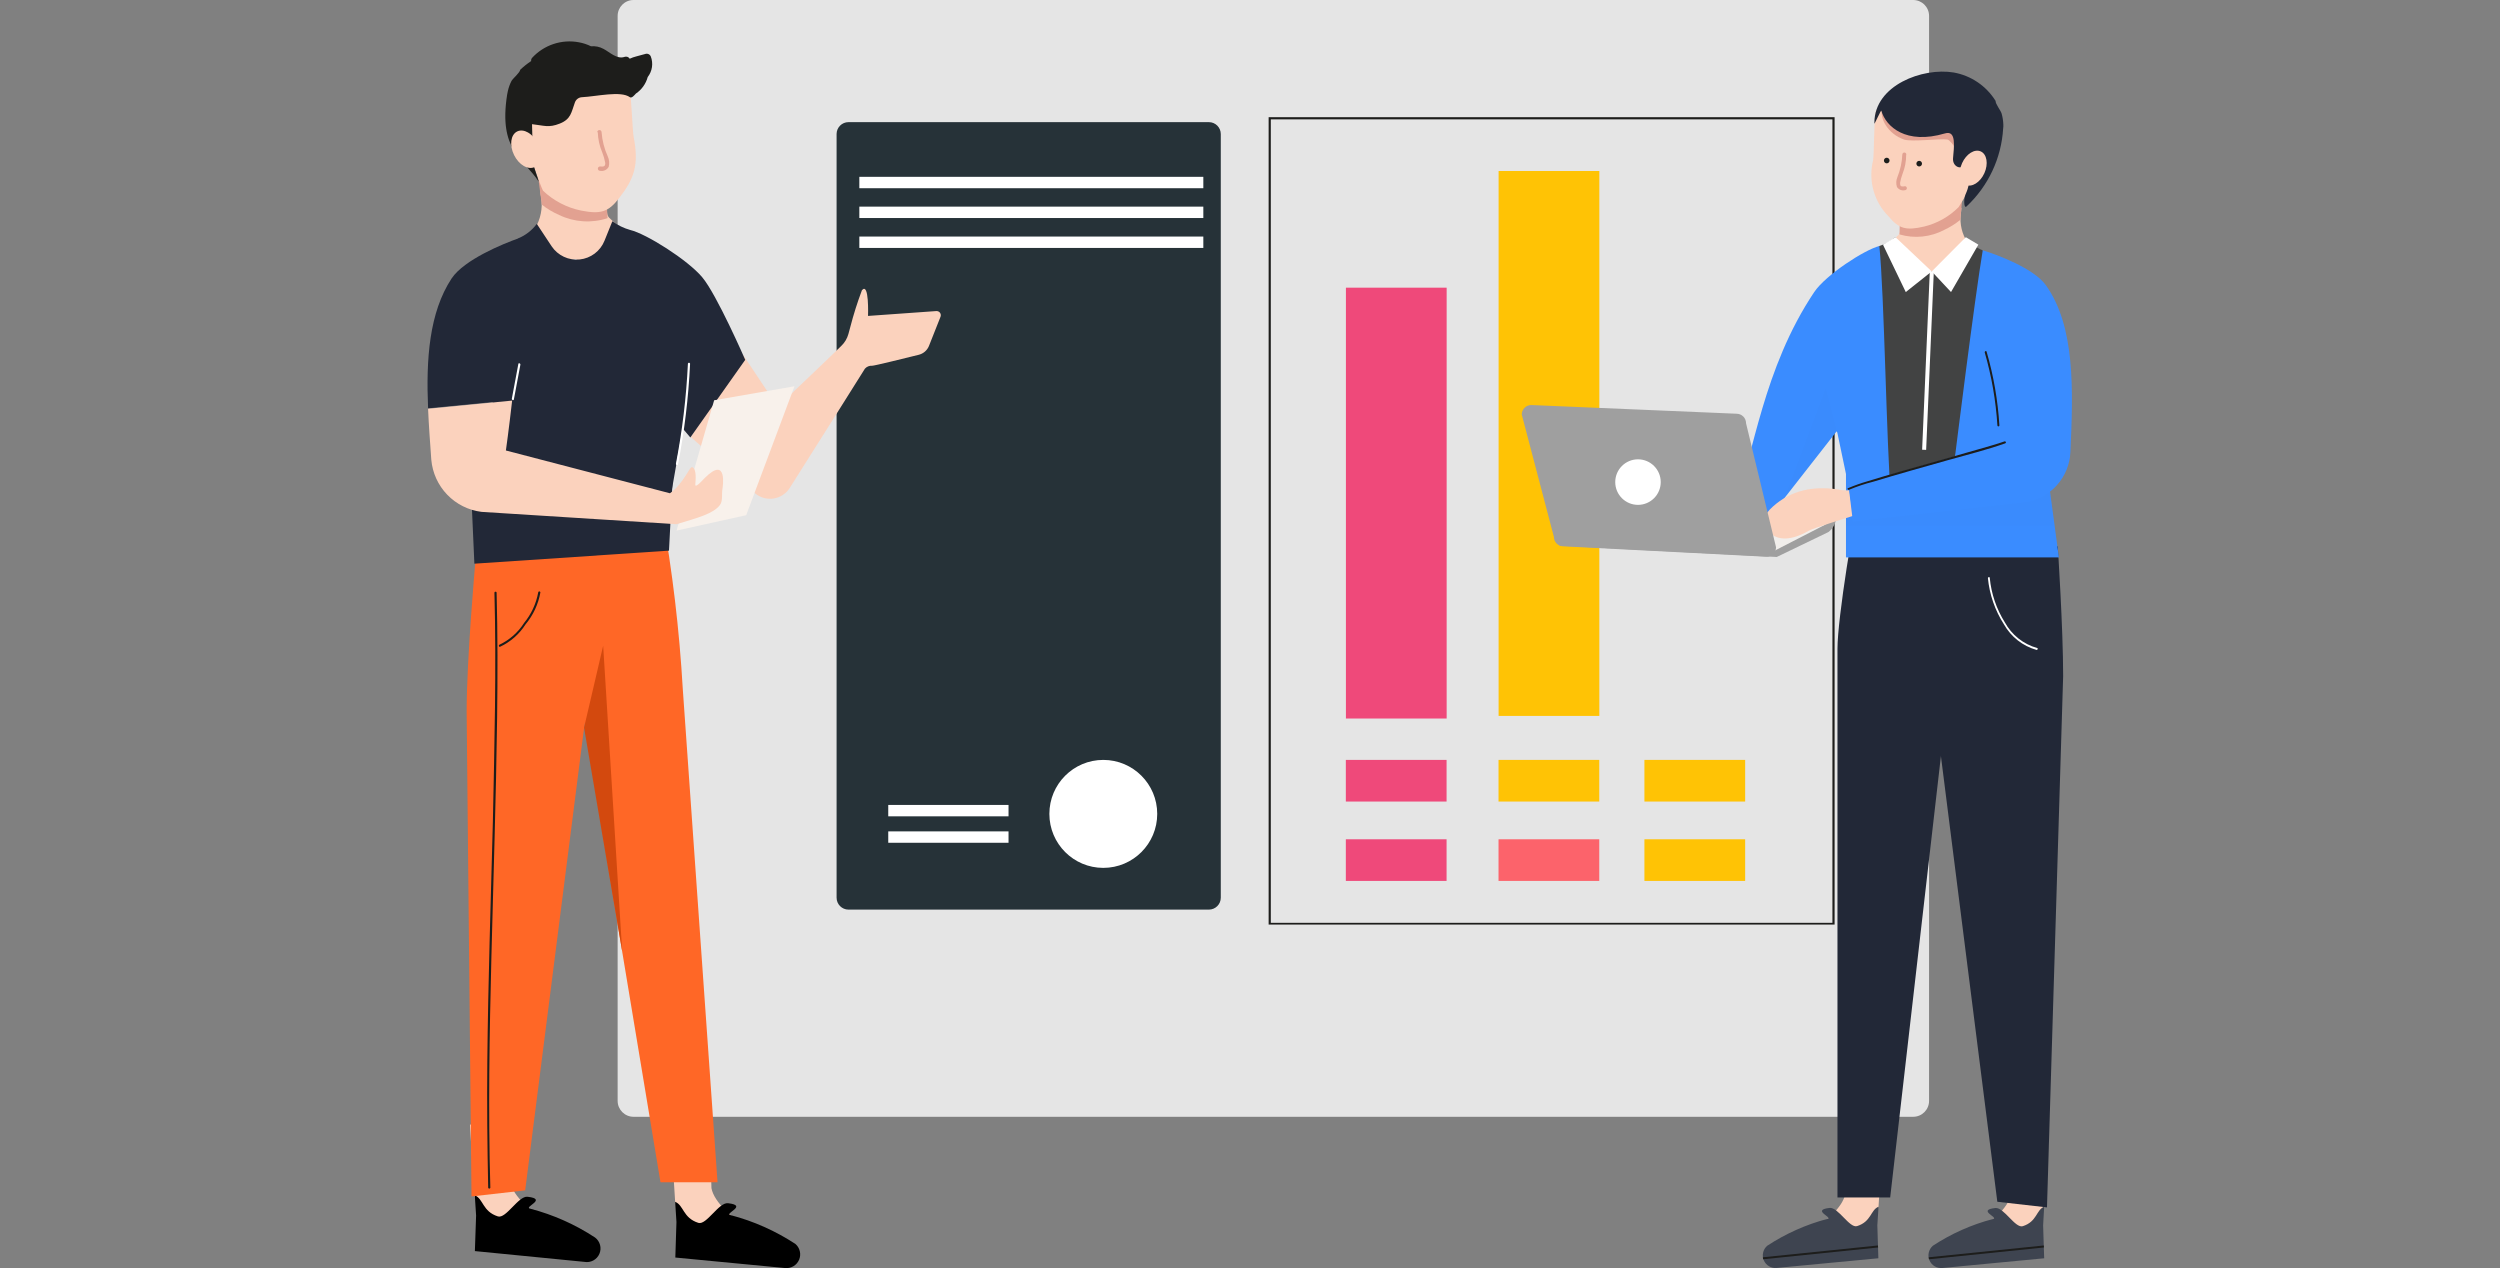
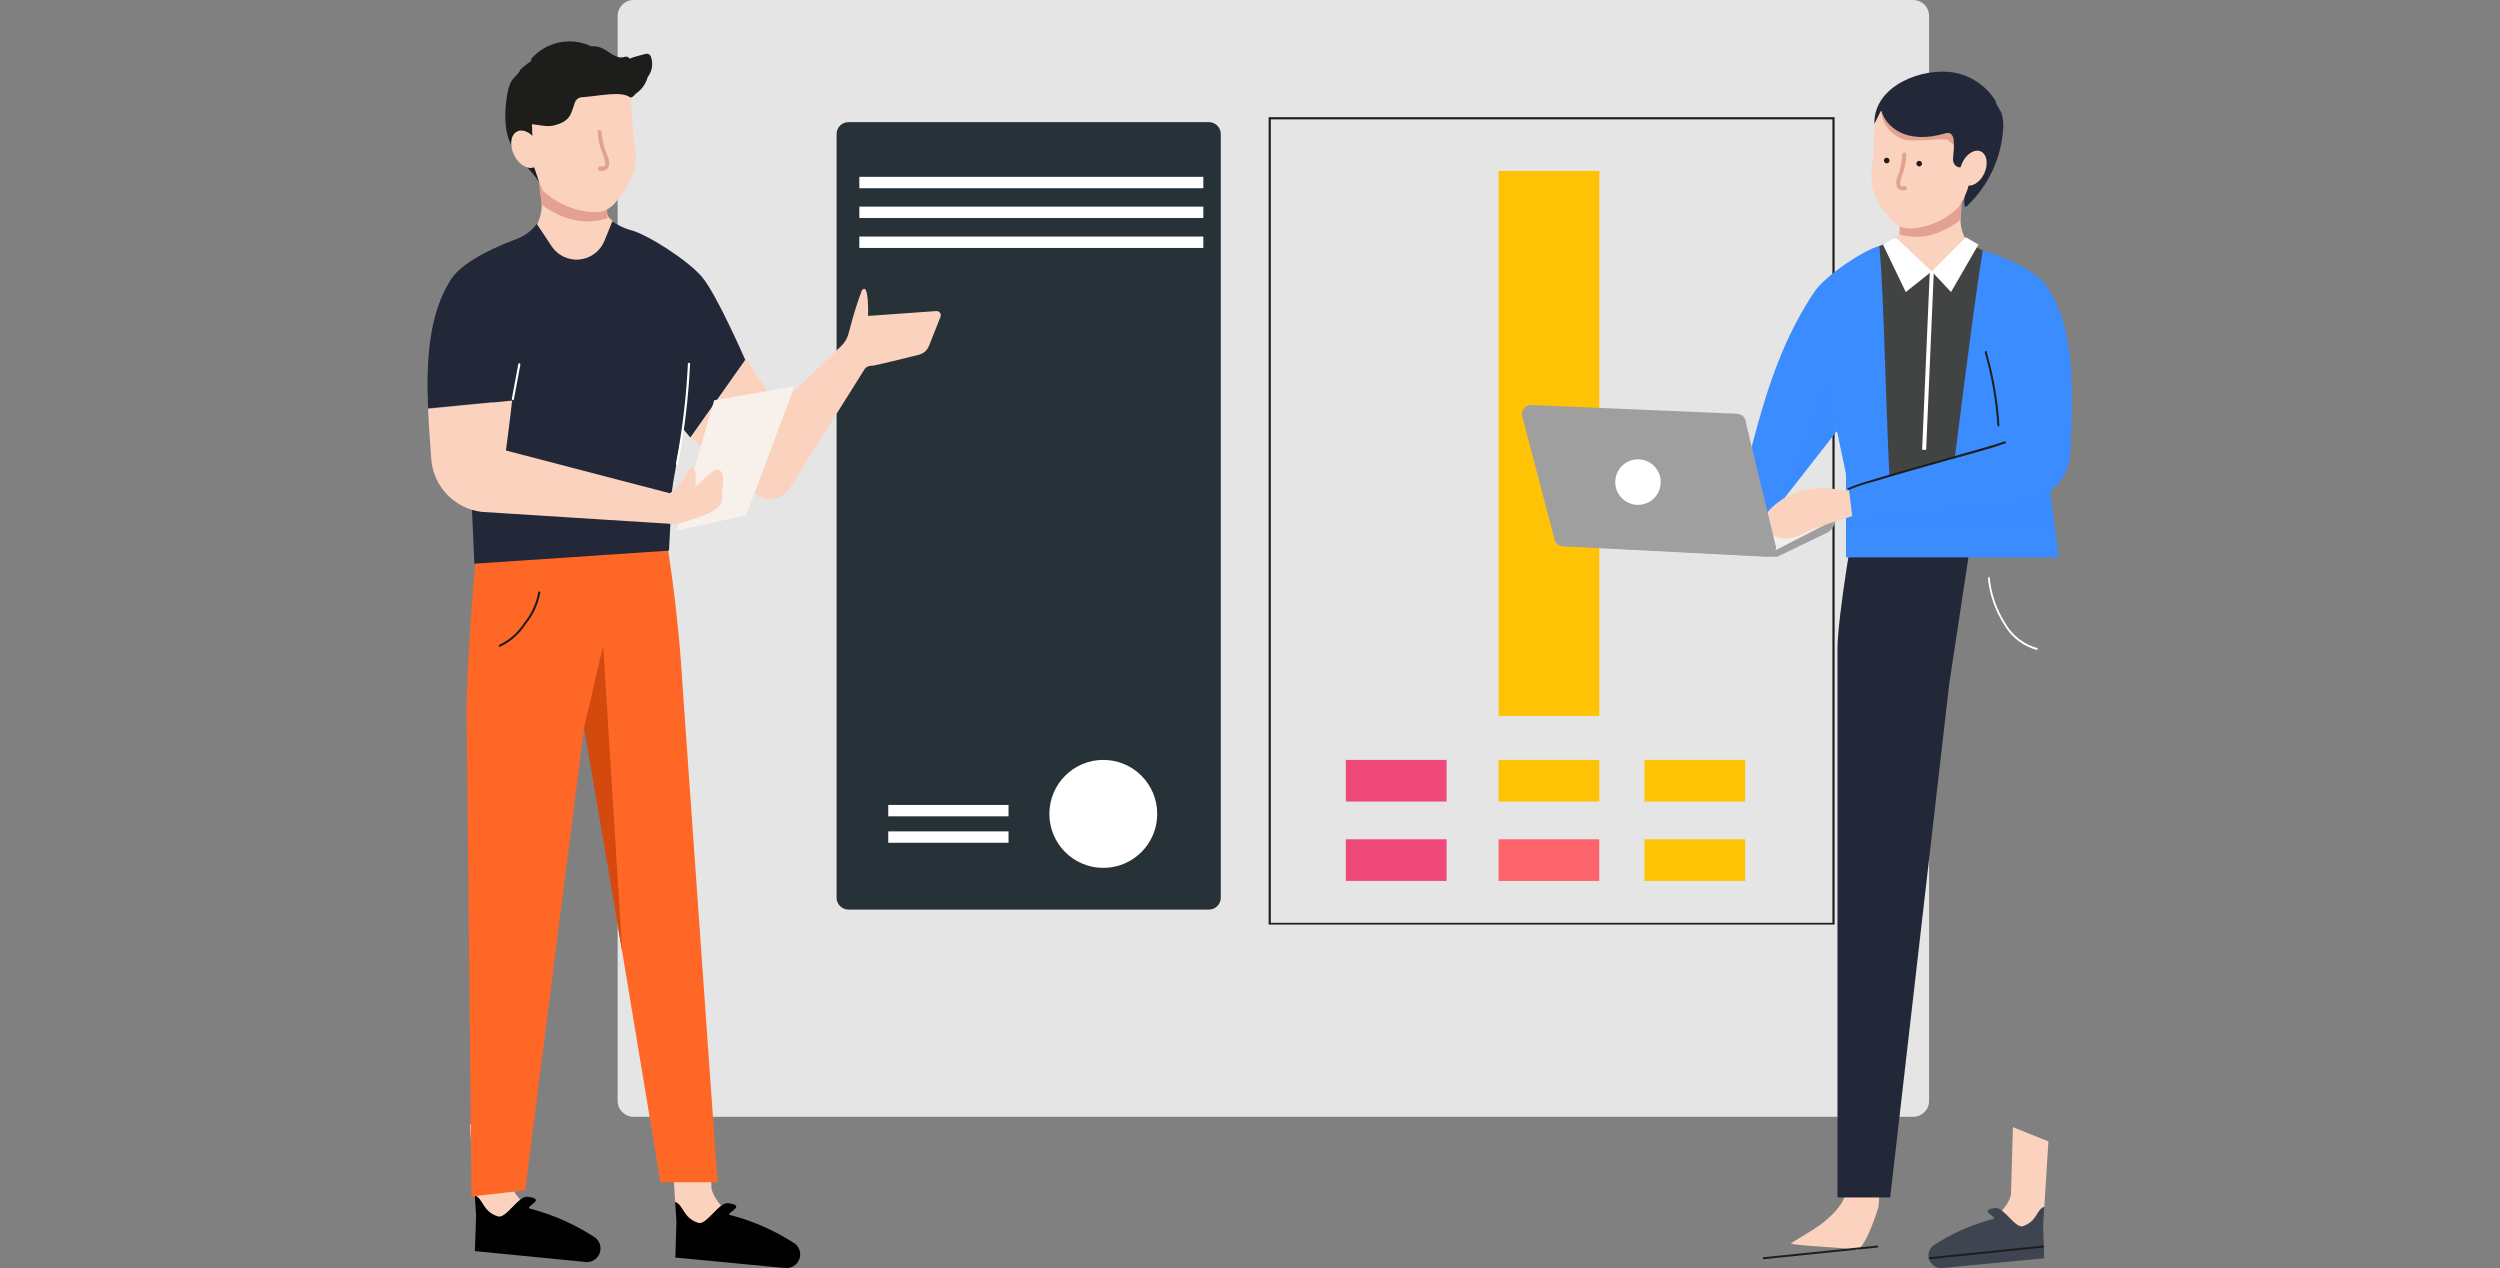
<svg xmlns="http://www.w3.org/2000/svg" width="690" height="350" viewBox="0 0 690 350" fill="none">
  <rect x="0" y="0" width="690" height="350" fill="#808080" stroke="none" />
  <g clip-path="url(#clip0_3012_381)">
    <path d="M528.037 0H174.855C172.433 0 170.469 1.966 170.469 4.391V303.842C170.469 306.266 172.433 308.233 174.855 308.233H528.037C530.46 308.233 532.423 306.266 532.423 303.842V4.391C532.423 1.966 530.46 0 528.037 0Z" fill="#E5E5E5" />
    <path d="M506.348 255.18H350.143V32.344H506.348V255.18ZM350.742 254.701H505.749V32.944H350.742V254.701Z" fill="#1D1D1B" />
    <path d="M333.653 33.711H234.182C232.369 33.711 230.898 35.183 230.898 36.998V247.766C230.898 249.581 232.369 251.052 234.182 251.052H333.653C335.467 251.052 336.937 249.581 336.937 247.766V36.998C336.937 35.183 335.467 33.711 333.653 33.711Z" fill="#263238" />
    <path d="M332.119 65.289H237.178V68.432H332.119V65.289Z" fill="white" />
    <path d="M332.119 57.031H237.178V60.175H332.119V57.031Z" fill="white" />
    <path d="M278.355 222.164H245.158V225.307H278.355V222.164Z" fill="white" />
    <path d="M278.355 229.461H245.158V232.604H278.355V229.461Z" fill="white" />
    <path d="M332.119 48.805H237.178V51.948H332.119V48.805Z" fill="white" />
-     <path d="M399.276 198.314V79.398H371.473V198.314H399.276Z" fill="#EF497A" />
    <path d="M441.419 197.593V47.195H413.615V197.593H441.419Z" fill="#FFC305" />
    <path d="M481.663 197.59V122.391H453.859V197.59H481.663Z" fill="#E5E5E5" />
    <path d="M399.255 209.734H371.451V221.227H399.255V209.734Z" fill="#EF497A" />
    <path d="M441.397 209.734H413.594V221.227H441.397V209.734Z" fill="#FFC305" />
    <path d="M481.664 209.734H453.859V221.227H481.664V209.734Z" fill="#FFC305" />
    <path d="M399.255 231.641H371.451V243.134H399.255V231.641Z" fill="#EF497A" />
    <path d="M441.397 231.641H413.594V243.134H441.397V231.641Z" fill="#FC636B" />
    <path d="M481.664 231.641H453.859V243.134H481.664V231.641Z" fill="#FFC305" />
    <path d="M399.255 273.391H371.451V283.109H399.255V273.391Z" fill="#E5E5E5" />
    <path d="M441.397 273.391H413.594V283.109H441.397V273.391Z" fill="#E5E5E5" />
    <path d="M481.664 273.391H453.859V283.109H481.664V273.391Z" fill="#E5E5E5" />
    <path d="M304.51 239.535C312.731 239.535 319.395 232.864 319.395 224.635C319.395 216.406 312.731 209.734 304.51 209.734C296.289 209.734 289.625 216.406 289.625 224.635C289.625 232.864 296.289 239.535 304.51 239.535Z" fill="white" />
    <path d="M239.575 87.197L258.438 85.853C258.631 85.841 258.823 85.876 258.998 85.958C259.173 86.039 259.325 86.163 259.439 86.318C259.554 86.474 259.628 86.655 259.654 86.846C259.68 87.038 259.658 87.232 259.589 87.413L256.377 95.523C256.129 96.115 255.747 96.64 255.26 97.056C254.773 97.473 254.195 97.77 253.573 97.922C249.618 98.906 241.157 100.994 240.701 100.946C240.329 100.917 239.956 100.976 239.61 101.118C239.265 101.259 238.957 101.48 238.712 101.761C238.712 101.761 224.978 123.644 217.931 134.73C217.431 135.499 216.773 136.153 216 136.647C215.228 137.142 214.359 137.466 213.452 137.598C212.544 137.729 211.619 137.666 210.738 137.411C209.858 137.157 209.041 136.717 208.343 136.122L190.654 120.621L205.036 97.874L214.623 112.271C220.759 106.464 229.34 98.306 232.192 95.475C233.132 94.577 233.811 93.441 234.158 92.188L234.685 90.244C235.575 86.806 236.647 83.418 237.897 80.094C239.934 77.743 239.575 87.197 239.575 87.197Z" fill="#FBD2BD" />
    <path d="M137.207 342.932C134.139 340.916 130.927 329.975 130.927 329.926L129.705 310.443L140.275 306.172L140.827 326.207C141.546 330.238 147.13 334.845 150.63 336.933L156.886 340.699C158.06 341.419 137.711 342.044 137.183 342.907C137.255 342.907 137.255 342.932 137.207 342.932Z" fill="#FBD2BD" />
    <path d="M131.067 345.278L131.402 335.488L131.043 329.922C133.44 330.858 133.128 334.361 137.419 335.728C139.672 336.448 143.099 329.993 145.616 330.306C151.297 330.953 144.346 333.184 146.335 333.593C152.696 335.257 158.743 337.949 164.24 341.559C164.916 342.068 165.401 342.791 165.616 343.61C165.832 344.43 165.765 345.298 165.427 346.073C165.089 346.85 164.499 347.49 163.753 347.89C163.007 348.29 162.149 348.426 161.316 348.277L131.067 345.302V345.278Z" fill="black" />
    <path d="M192.645 344.699C189.553 342.683 186.365 331.742 186.342 331.693L185.119 312.281L195.785 307.891L196.361 327.926C197.08 331.957 202.64 336.565 206.14 338.652L212.42 342.419C213.57 343.138 193.245 343.763 192.693 344.626L192.645 344.699Z" fill="#FBD2BD" />
    <path d="M186.39 347.059L186.701 337.27L186.342 331.703C188.739 332.639 188.451 336.142 192.741 337.509C194.971 338.229 198.398 331.776 200.939 332.087C206.595 332.735 199.668 334.967 201.658 335.374C208.01 337.04 214.05 339.73 219.539 343.34C220.145 343.865 220.57 344.566 220.752 345.347C220.934 346.128 220.864 346.946 220.553 347.685C220.241 348.423 219.704 349.044 219.017 349.458C218.331 349.872 217.532 350.057 216.734 349.987L186.414 347.083L186.39 347.059Z" fill="black" />
    <path d="M159.832 190.998L182.291 326.302H198.039L188.451 190.206C187.512 173.908 185.591 157.683 182.698 141.617H147.584L159.832 190.998Z" fill="#FF6726" />
    <path d="M128.793 196.4C128.793 182.003 131.19 155.13 131.19 155.13C131.19 155.13 162.373 144.956 168.893 146.731L161.199 200.936L144.948 328.538L130.135 330.217L128.793 196.4Z" fill="#FF6726" />
    <path d="M169.129 105.932C183.007 102.357 179.651 67.781 179.651 67.781L173.156 65.381C171.661 63.591 170.061 61.892 168.362 60.294C168 60.008 167.74 59.612 167.619 59.166C167.451 58.255 167.331 57.319 167.236 56.359C160.5 59.239 150.457 53.744 149.115 52.664C149.152 53.318 149.241 53.968 149.379 54.608C149.801 57.528 149.199 60.504 147.677 63.03C146.56 64.916 144.964 66.473 143.051 67.541C141.373 70.18 153.238 110.035 169.129 105.932Z" fill="#FBD2BD" />
    <path d="M129.777 129.686L130.928 155.576L184.642 151.978L186.008 125.367L168.104 137.772L129.777 129.686Z" fill="#222837" />
    <path d="M159.138 71.508L157.943 71.6L162.053 124.709L163.248 124.616L159.138 71.508Z" fill="white" />
    <path d="M149.548 56.492C151.019 57.641 152.63 58.6 154.341 59.347C158.513 61.351 163.297 61.66 167.692 60.211C167.556 57.039 167.204 53.88 166.637 50.757C165.319 48.357 147.462 40.295 147.822 43.703C148.085 45.814 148.876 51.165 149.548 56.492Z" fill="#E2A191" />
    <path d="M143.41 35.059C143.41 35.059 149.426 52.143 149.882 52.647C152.803 55.414 156.44 57.309 160.38 58.117C165.797 59.173 167.906 58.525 170.855 54.71C175.169 49.167 176.367 45.4 174.881 37.746C174.57 36.21 174.186 25.413 173.707 23.685C172.46 19.27 164.838 21.406 164.119 19.366C163.208 16.199 143.41 35.059 143.41 35.059Z" fill="#FBD2BD" />
    <path d="M164.984 36.491C165.048 38.441 165.479 40.362 166.254 42.153C166.595 43.022 166.852 43.922 167.021 44.841C167.06 45 167.065 45.165 167.036 45.326C167.007 45.487 166.945 45.641 166.853 45.776C166.542 46.064 165.99 45.968 165.607 45.944C165.448 45.944 165.295 46.008 165.183 46.12C165.071 46.233 165.008 46.385 165.008 46.544C165.008 46.703 165.071 46.856 165.183 46.968C165.295 47.081 165.448 47.144 165.607 47.144C166.072 47.239 166.555 47.184 166.986 46.985C167.417 46.787 167.774 46.456 168.004 46.04C168.251 45.079 168.158 44.061 167.74 43.161C166.786 41.055 166.21 38.797 166.038 36.491C166.038 36.331 165.975 36.179 165.863 36.066C165.75 35.954 165.598 35.891 165.439 35.891C165.28 35.891 165.128 35.954 165.015 36.066C164.903 36.179 164.84 36.331 164.84 36.491H164.984Z" fill="#E2A191" />
    <path d="M193.795 76.499C189.768 71.7 178.335 64.502 173.924 63.47C172.156 62.972 170.491 62.16 169.011 61.07L166.83 66.469C166.264 67.867 165.33 69.084 164.126 69.99C162.922 70.896 161.495 71.456 159.997 71.612C158.499 71.767 156.987 71.511 155.623 70.871C154.26 70.232 153.096 69.233 152.256 67.981L148.158 61.79C146.848 63.556 145.083 64.933 143.052 65.773C141.902 67.285 130.636 106.372 138.978 127.439C143.987 140.084 166.901 139.94 172.966 138.956L184.95 137.924L188.33 118.729L188.497 118.345L190.535 120.744L205.683 99.317C205.683 99.317 197.821 81.25 193.795 76.499Z" fill="#222837" />
    <path d="M148.546 163.527C147.975 166.618 146.631 169.517 144.639 171.948C142.993 174.537 140.65 176.609 137.88 177.922C137.52 178.067 137.688 178.642 138.047 178.498C140.916 177.147 143.342 175.008 145.046 172.332C147.153 169.803 148.565 166.768 149.145 163.527C149.145 163.447 149.113 163.37 149.057 163.315C149.001 163.258 148.925 163.227 148.845 163.227C148.766 163.227 148.69 163.258 148.634 163.315C148.577 163.37 148.546 163.447 148.546 163.527Z" fill="#1D1D1B" />
    <path d="M186.727 146.44L205.95 142.193L219.276 106.609L197.105 110.472L186.727 146.44Z" fill="#F8F1EB" />
    <path d="M178.768 21.267C179.39 20.469 179.795 19.524 179.942 18.523C180.09 17.521 179.974 16.499 179.607 15.556C179.48 15.268 179.247 15.04 178.957 14.92C178.667 14.799 178.342 14.795 178.048 14.908L175.652 15.556C175.017 15.712 174.399 15.929 173.806 16.204C173.662 15.966 173.44 15.786 173.177 15.694C172.915 15.602 172.629 15.604 172.368 15.7C170.283 16.444 168.269 14.38 166.567 13.492C165.514 12.914 164.312 12.664 163.116 12.773C162.054 12.252 160.924 11.88 159.76 11.669C157.418 11.23 155.002 11.397 152.742 12.152C150.481 12.908 148.45 14.228 146.841 15.988C146.741 16.106 146.669 16.245 146.627 16.394C146.586 16.543 146.577 16.699 146.601 16.852C145.527 17.563 144.517 18.366 143.581 19.251C143.461 20.091 141.712 21.483 141.184 22.322C140.714 23.232 140.368 24.2 140.154 25.202C140.115 25.526 140.051 25.847 139.962 26.162C137.565 41.542 144.348 43.533 148.711 50.156L147.392 46.077C147.129 38.879 146.913 39.502 146.841 34.272C150.149 34.632 151.395 35.351 154.511 34.104C157.627 32.856 157.675 30.984 158.682 28.249C158.824 27.858 159.076 27.516 159.408 27.265C159.739 27.014 160.136 26.864 160.551 26.833C164.746 26.617 171.337 24.986 173.854 26.833C174.381 27.193 175.172 26.186 175.508 25.826C177.106 24.747 178.263 23.129 178.768 21.267Z" fill="#1D1D1B" />
    <path d="M147.574 46.095C149.378 45.203 149.758 42.285 148.422 39.575C147.086 36.866 144.541 35.392 142.736 36.284C140.932 37.175 140.552 40.094 141.888 42.804C143.224 45.513 145.769 46.986 147.574 46.095Z" fill="#FBD2BD" />
    <path d="M141.352 110.443L118.15 112.699C117.574 99.142 118.437 86.305 124.645 76.851C128.097 71.668 138.907 67.253 143.149 65.766C144.899 74.74 143.053 96.191 141.352 110.443Z" fill="#222837" />
    <path d="M199.381 135.061C199.141 136.357 199.573 138.228 198.686 139.404C196.84 141.803 192.67 142.883 186.701 144.683L132.891 141.275C129.286 140.823 125.944 139.147 123.423 136.527C120.902 133.908 119.354 130.502 119.037 126.879C118.702 122.08 118.342 117.449 118.15 112.818L141.352 110.562C140.441 118.601 139.626 124.335 139.626 124.335L184.904 136.141C188.931 133.237 190.297 128.558 191.112 128.942C192.334 129.59 191.975 132.517 191.903 133.741C191.831 134.965 194.3 132.11 194.539 131.894C200.891 125.607 199.477 134.509 199.381 135.061Z" fill="#FBD2BD" />
    <path d="M143.055 100.491L141.258 110.089C141.258 110.449 141.761 110.617 141.833 110.233L143.631 100.635C143.631 100.251 143.127 100.083 143.055 100.467V100.491Z" fill="white" />
    <path d="M189.86 100.417C189.419 109.682 188.314 118.904 186.553 128.011C186.553 128.395 187.056 128.563 187.128 128.179C188.909 119.018 190.022 109.74 190.46 100.417C190.46 100.338 190.428 100.261 190.372 100.205C190.316 100.149 190.24 100.117 190.16 100.117C190.081 100.117 190.004 100.149 189.948 100.205C189.892 100.261 189.86 100.338 189.86 100.417Z" fill="white" />
-     <path d="M136.464 163.523C137.015 184.59 136.464 205.681 136.032 226.747C135.457 248.823 134.714 270.898 134.498 292.972C134.378 304.611 134.498 316.223 134.738 327.837C134.757 327.901 134.796 327.959 134.85 327.999C134.904 328.04 134.97 328.063 135.038 328.063C135.105 328.063 135.171 328.04 135.225 327.999C135.279 327.959 135.319 327.901 135.337 327.837C134.714 306.649 135.097 285.415 135.625 264.203C136.176 242.153 136.919 220.126 137.207 198.075C137.351 186.557 137.375 175.04 137.063 163.523C137.044 163.458 137.005 163.399 136.951 163.359C136.897 163.318 136.831 163.297 136.763 163.297C136.696 163.297 136.63 163.318 136.576 163.359C136.522 163.399 136.482 163.458 136.464 163.523Z" fill="#1D1D1B" />
    <path d="M161.199 200.837L166.472 178.211L171.721 262.528L161.199 200.837Z" fill="#D3490E" />
    <path d="M558.402 345.105C561.263 343.242 564.214 333.109 564.235 333.07L565.366 315.038L555.564 311.086L555.031 329.629C554.388 333.361 549.22 337.625 545.981 339.555L540.125 343.131C539.04 343.798 557.863 344.374 558.358 345.172L558.402 345.105Z" fill="#FBD2BD" />
    <path d="M564.192 347.267L563.903 338.206L564.192 333.055C561.974 333.921 562.261 337.162 558.29 338.428C556.204 339.096 553.033 333.122 550.704 333.409C545.447 334.009 551.856 336.075 550.038 336.452C544.151 337.993 538.555 340.483 533.467 343.825C532.907 344.31 532.514 344.96 532.346 345.683C532.177 346.406 532.242 347.163 532.53 347.846C532.818 348.53 533.316 349.103 533.951 349.486C534.585 349.869 535.325 350.04 536.064 349.976L564.192 347.288V347.267Z" fill="#3E4450" />
    <path d="M532.322 347.008L532.379 347.559L564.132 344.302L564.075 343.75L532.322 347.008Z" fill="#1D1D1B" />
    <path d="M512.638 345.075C515.5 343.211 518.45 333.107 518.472 333.061L519.604 315.008L509.8 311.031L509.268 329.574C508.602 333.282 503.456 337.546 500.218 339.501L494.34 343.119C493.276 343.786 512.078 344.362 512.596 345.14C512.596 345.054 512.617 345.096 512.638 345.075Z" fill="#FBD2BD" />
-     <path d="M518.431 347.245L518.143 338.206L518.476 333.055C516.26 333.92 516.526 337.162 512.553 338.406C510.49 339.072 507.319 333.126 504.967 333.385C499.733 333.985 506.142 336.072 504.301 336.428C498.428 337.99 492.844 340.487 487.763 343.824C487.197 344.304 486.799 344.953 486.628 345.676C486.456 346.399 486.52 347.158 486.81 347.843C487.099 348.527 487.6 349.101 488.238 349.48C488.877 349.859 489.62 350.024 490.358 349.951L518.431 347.282V347.245Z" fill="#3E4450" />
    <path d="M486.547 347.007L486.604 347.559L518.357 344.302L518.301 343.75L486.547 347.007Z" fill="#1D1D1B" />
    <path d="M537.975 188.855L521.691 330.506H507.141V179.084C507.141 170.535 511.843 142.2 513.194 137.648H545.737L537.975 188.855Z" fill="#222837" />
-     <path d="M569.429 186.616C569.429 173.292 567.943 150.821 567.943 150.821C567.943 150.821 534.314 142.405 528.281 143.936L534.137 196.386L551.26 331.686L564.968 333.241L569.429 186.616Z" fill="#222837" />
    <path d="M524.462 107.081C511.518 104.216 513.527 72.217 513.527 72.217L519.464 69.888C520.8 68.177 522.241 66.551 523.778 65.019C524.109 64.745 524.343 64.371 524.445 63.954C524.577 63.093 524.666 62.225 524.711 61.355C531.034 63.798 540.107 58.401 541.347 57.336C541.325 57.946 541.266 58.554 541.171 59.157C540.862 61.87 541.514 64.604 543.011 66.886C544.107 68.585 545.64 69.959 547.448 70.862C548.996 73.108 539.303 110.347 524.462 107.081Z" fill="#FBD2BD" />
    <path d="M521.912 137.718C508.729 136.074 513.616 73.609 513.616 73.609L518.7 67.903C520.32 67.376 521.826 66.548 523.137 65.461L525.354 70.413C525.922 71.689 526.827 72.785 527.971 73.584C529.114 74.383 530.455 74.854 531.846 74.948C533.238 75.041 534.628 74.753 535.868 74.115C537.109 73.476 538.152 72.51 538.884 71.323L542.476 65.557C543.718 67.133 545.355 68.351 547.22 69.086C548.33 70.442 546.621 106.237 539.567 125.977C535.355 137.828 527.548 138.428 521.912 137.718Z" fill="#424343" />
    <path d="M565.079 130.233L568.25 153.839H509.49V125.57L526.437 136.473L565.079 130.233Z" fill="#3A8CFF" />
    <path d="M530.508 124.122L531.616 124.17L533.733 74.923L532.625 74.875L530.508 124.122Z" fill="white" />
    <path d="M541.036 60.681C539.676 61.789 538.184 62.722 536.592 63.457C532.799 65.463 528.374 65.909 524.258 64.7C524.279 61.772 524.501 58.849 524.924 55.952C526.055 53.732 542.405 45.649 542.093 48.823C542.014 50.779 541.457 55.753 541.036 60.681Z" fill="#E2A191" />
    <path d="M550.616 40.279C550.616 40.279 540.991 56.667 540.59 57.154C537.969 59.794 534.667 61.654 531.053 62.529C526.085 63.683 524.088 63.151 521.251 59.731C519.256 57.731 517.816 55.248 517.069 52.523C516.322 49.798 516.295 46.926 516.991 44.188C517.23 42.748 517.257 32.774 517.633 31.154C518.63 27.025 525.751 28.755 526.283 26.835C527.104 23.869 550.616 40.279 550.616 40.279Z" fill="#FBD2BD" />
    <path d="M520.738 45.086C521.167 45.086 521.515 44.738 521.515 44.309C521.515 43.879 521.167 43.531 520.738 43.531C520.309 43.531 519.961 43.879 519.961 44.309C519.961 44.738 520.309 45.086 520.738 45.086Z" fill="#1D1E1C" />
    <path d="M529.697 45.945C530.126 45.945 530.474 45.597 530.474 45.168C530.474 44.739 530.126 44.391 529.697 44.391C529.268 44.391 528.92 44.739 528.92 45.168C528.92 45.597 529.268 45.945 529.697 45.945Z" fill="#1D1E1C" />
    <path d="M526.103 42.705C526.112 44.523 525.768 46.325 525.09 48.01C524.793 48.81 524.57 49.634 524.423 50.474C524.423 50.786 524.423 51.206 524.689 51.384C525.042 51.496 525.422 51.496 525.775 51.384C525.916 51.393 526.048 51.456 526.145 51.559C526.241 51.662 526.296 51.798 526.296 51.939C526.296 52.081 526.241 52.217 526.145 52.32C526.048 52.423 525.916 52.486 525.775 52.495C525.359 52.592 524.924 52.559 524.527 52.4C524.13 52.241 523.793 51.964 523.558 51.607C523.272 50.727 523.312 49.773 523.669 48.92C524.487 46.913 524.952 44.779 525.045 42.614C525.053 42.473 525.116 42.341 525.218 42.244C525.322 42.147 525.457 42.094 525.6 42.094C525.741 42.094 525.876 42.147 525.98 42.244C526.082 42.341 526.145 42.473 526.155 42.614L526.103 42.705Z" fill="#E2A191" />
-     <path d="M543.986 33.688C543.609 33.288 519.778 29.47 519.429 29.581C517.787 30.024 519.67 29.341 519.429 30.091C518.787 32.69 521.05 36.954 525.484 38.506C527.701 39.238 535.244 38.194 537.468 38.506C538.578 38.684 540.773 42.948 541.906 42.948C542.37 42.948 542.814 42.948 543.037 42.437C543.586 39.551 543.906 36.625 543.996 33.688H543.986Z" fill="#E2A191" />
+     <path d="M543.986 33.688C543.609 33.288 519.778 29.47 519.429 29.581C517.787 30.024 519.67 29.341 519.429 30.091C518.787 32.69 521.05 36.954 525.484 38.506C527.701 39.238 535.244 38.194 537.468 38.506C542.37 42.948 542.814 42.948 543.037 42.437C543.586 39.551 543.906 36.625 543.996 33.688H543.986Z" fill="#E2A191" />
    <path d="M552.925 34.464C552.894 33.421 552.737 32.385 552.46 31.378C552.194 30.445 550.73 28.713 550.782 27.849C549.512 25.805 547.827 24.051 545.835 22.7C543.845 21.35 541.593 20.433 539.225 20.01C530.639 18.57 517.399 23.54 517.332 33.799C517.319 33.903 517.319 34.008 517.332 34.111C517.332 34.399 519.15 30.291 519.248 30.558C520.515 34.999 526.08 39.995 536.818 36.82C540.013 35.861 539.303 40.506 539.036 43.726C538.879 46.125 541.497 47.013 542.185 45.302C542.752 44.127 543.501 43.047 544.403 42.104C543.427 46.701 544.403 49.453 542.451 53.739C541.971 54.826 541.985 57.803 542.806 56.937C548.786 51.326 552.389 43.633 552.872 35.443C552.921 35.119 552.938 34.791 552.925 34.464Z" fill="#222837" />
    <path d="M546.694 41.792C544.997 41.025 542.689 42.468 541.539 45.017C540.39 47.565 540.834 50.253 542.532 51.02C544.23 51.788 546.537 50.344 547.687 47.795C548.837 45.247 548.391 42.559 546.694 41.792Z" fill="#FBD2BD" />
    <path d="M518.698 67.906C520.074 81.103 520.649 122.465 521.914 137.73L510.823 137.152L507.097 119.396L506.919 119.041L486.546 145.089L478.725 139.343C484.027 125.507 486.555 101.794 500.727 80.609C503.944 75.834 514.659 68.904 518.698 67.906Z" fill="#3A8CFF" />
    <path d="M490.376 153.729L430.485 150.611L428.889 148.145L486.56 145.069L506.934 142.383L506.735 143.426C506.489 144.786 505.744 146.005 504.649 146.845L490.376 153.729Z" fill="#9F9F9F" />
    <path d="M488.701 152.55L448.285 149.574L436.218 148.686L428.877 148.158L445.801 141.32L506.934 142.386L503.636 144.872L488.701 152.55Z" fill="#F1EEEB" />
    <path d="M523.157 65.461L519.695 67.527L525.994 80.606L533.159 74.915L523.157 65.461Z" fill="white" />
    <path d="M542.565 65.461L546.026 67.527L538.483 80.606L533.16 74.915L542.565 65.461Z" fill="white" />
    <g opacity="0.1">
      <path opacity="0.1" d="M564.98 130.242L566.977 145.075H509.492V142.389L526.328 136.481L564.98 130.242Z" fill="#1D1D1B" />
    </g>
    <g opacity="0.1">
      <path opacity="0.1" d="M506.919 119.054L503.901 107.297L492.611 137.429L506.919 119.054Z" fill="#1D1D1B" />
    </g>
    <path d="M510.446 135.337H508.737C500.374 133.715 494.097 135.536 489.351 139.779C488.169 140.804 487.215 142.068 486.557 143.488C486.333 144 488.773 152.549 499.334 146.42C500.465 145.777 511.446 142.379 511.446 142.379L510.446 135.337Z" fill="#FBD2BD" />
    <path d="M547.239 69.078C545.022 82.157 539.586 125.969 539.586 125.969L510.24 134.386L511.394 143.933L559.13 138.604C562.465 138.065 565.511 136.389 567.755 133.86C569.997 131.332 571.301 128.105 571.44 124.726C572.195 107.673 572.816 90.174 564.675 78.738C561.347 74.052 551.211 70.302 547.239 69.078Z" fill="#3A8CFF" />
    <path d="M487.574 153.662L431.488 150.782C430.794 150.782 430.128 150.506 429.637 150.016C429.146 149.523 428.87 148.858 428.87 148.162L420.002 114.409C420.002 113.714 420.277 113.048 420.767 112.556C421.258 112.065 421.924 111.789 422.618 111.789L479.294 114.189C479.638 114.189 479.981 114.257 480.3 114.39C480.618 114.523 480.907 114.717 481.15 114.963C481.394 115.208 481.587 115.499 481.717 115.819C481.848 116.139 481.913 116.482 481.91 116.828L490.185 151.046C490.185 151.741 489.909 152.407 489.418 152.9C488.927 153.39 488.261 153.666 487.567 153.666L487.574 153.662Z" fill="#9F9F9F" />
    <path d="M452.085 139.342C455.551 139.342 458.362 136.528 458.362 133.058C458.362 129.587 455.551 126.773 452.085 126.773C448.618 126.773 445.807 129.587 445.807 133.058C445.807 136.528 448.618 139.342 452.085 139.342Z" fill="white" />
    <path d="M510.134 134.705C511.847 133.978 513.601 133.355 515.389 132.841C518.505 131.865 521.668 130.953 524.816 130.043C531.871 128.023 538.925 126.068 545.979 124.026C548.44 123.306 550.904 122.648 553.32 121.806C553.39 121.799 553.459 121.818 553.515 121.858C553.572 121.898 553.612 121.957 553.629 122.025C553.644 122.092 553.636 122.163 553.605 122.225C553.573 122.287 553.519 122.335 553.455 122.36C548.288 124.182 542.908 125.513 537.636 127.001C530.759 128.954 523.86 130.864 517.006 132.952C514.735 133.524 512.511 134.266 510.351 135.171C510.04 135.327 509.752 134.838 510.064 134.691L510.134 134.705Z" fill="#1D1D1B" />
    <path d="M548.309 97.084C550.234 103.719 551.417 110.548 551.835 117.445C551.829 117.515 551.797 117.579 551.745 117.625C551.694 117.672 551.629 117.698 551.559 117.698C551.489 117.698 551.422 117.672 551.371 117.625C551.32 117.579 551.289 117.515 551.282 117.445C550.859 110.601 549.684 103.824 547.777 97.237C547.777 96.885 548.221 96.729 548.309 97.084Z" fill="#1D1D1B" />
    <path d="M549.177 159.528C549.591 163.883 551.019 168.08 553.347 171.784C554.281 173.492 555.548 174.996 557.07 176.208C558.594 177.421 560.342 178.317 562.215 178.846C562.57 178.846 562.414 179.445 562.081 179.378C558.278 178.306 555.05 175.777 553.098 172.339C550.618 168.483 549.097 164.089 548.66 159.525C548.667 159.457 548.699 159.392 548.75 159.346C548.801 159.299 548.868 159.273 548.938 159.273C549.007 159.273 549.074 159.299 549.125 159.346C549.177 159.392 549.208 159.457 549.214 159.525L549.177 159.528Z" fill="white" />
  </g>
  <defs>
    <clipPath id="clip0_3012_381">
      <rect width="690" height="350" fill="white" />
    </clipPath>
  </defs>
</svg>